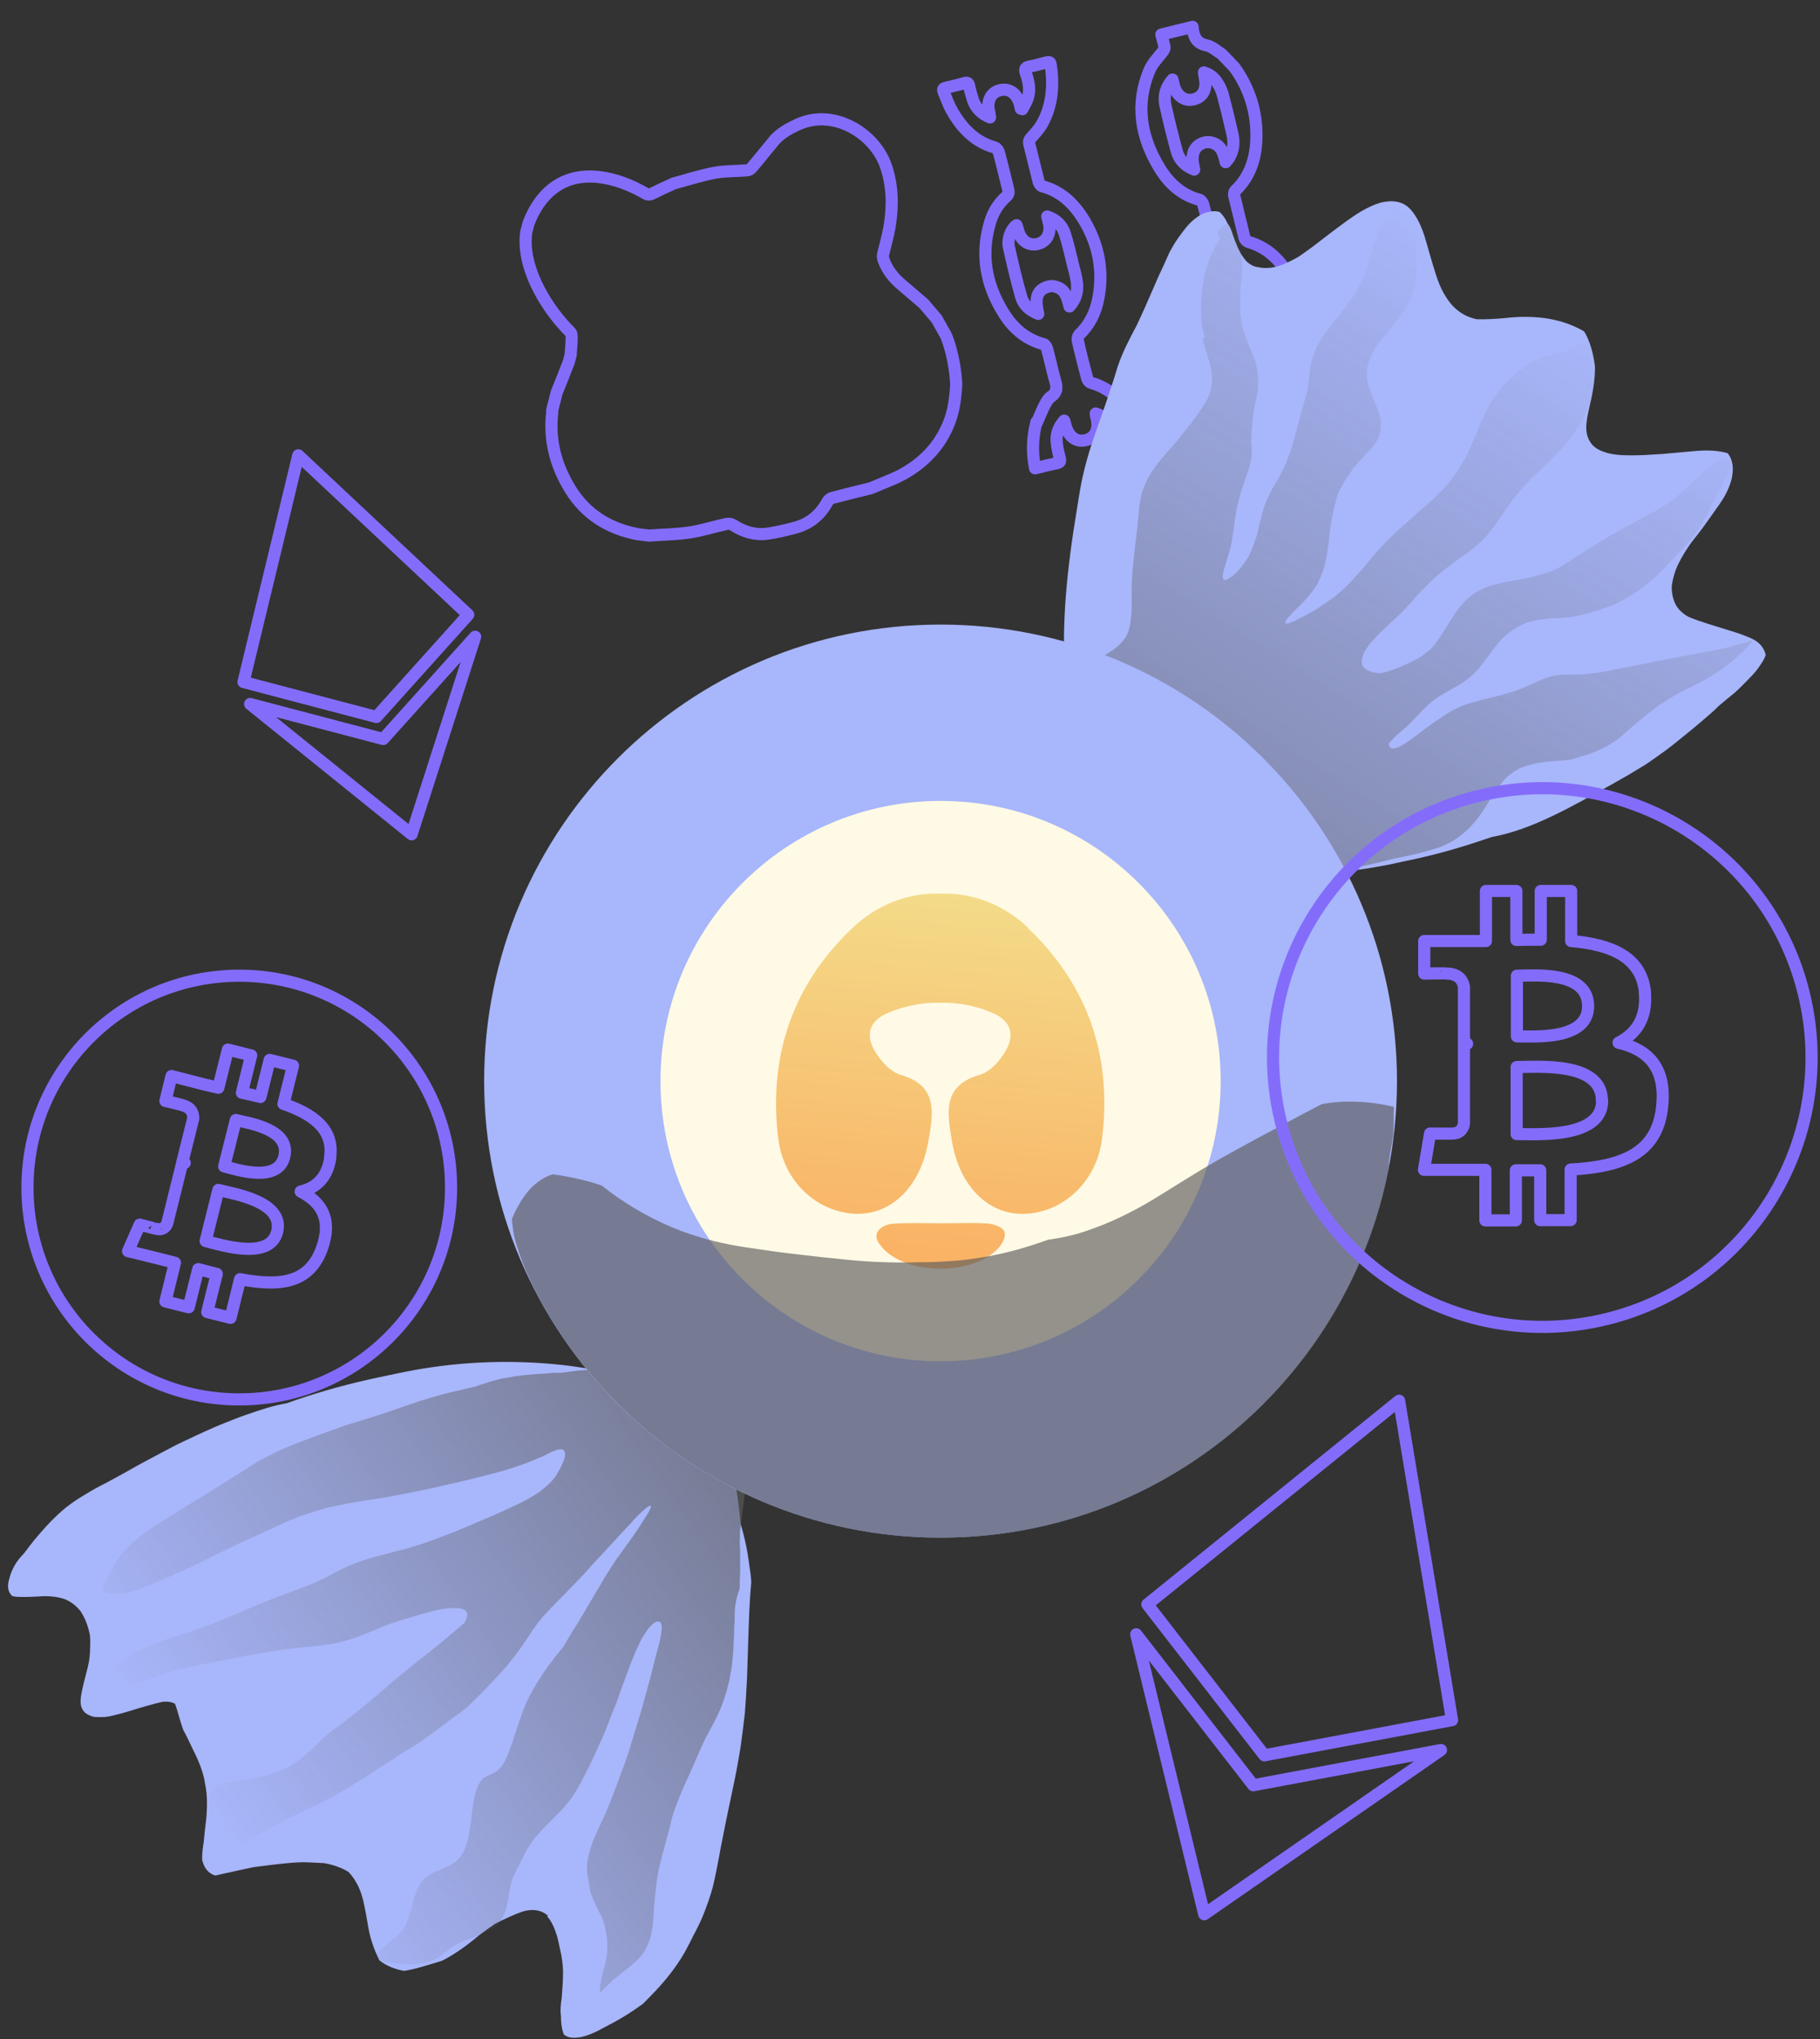
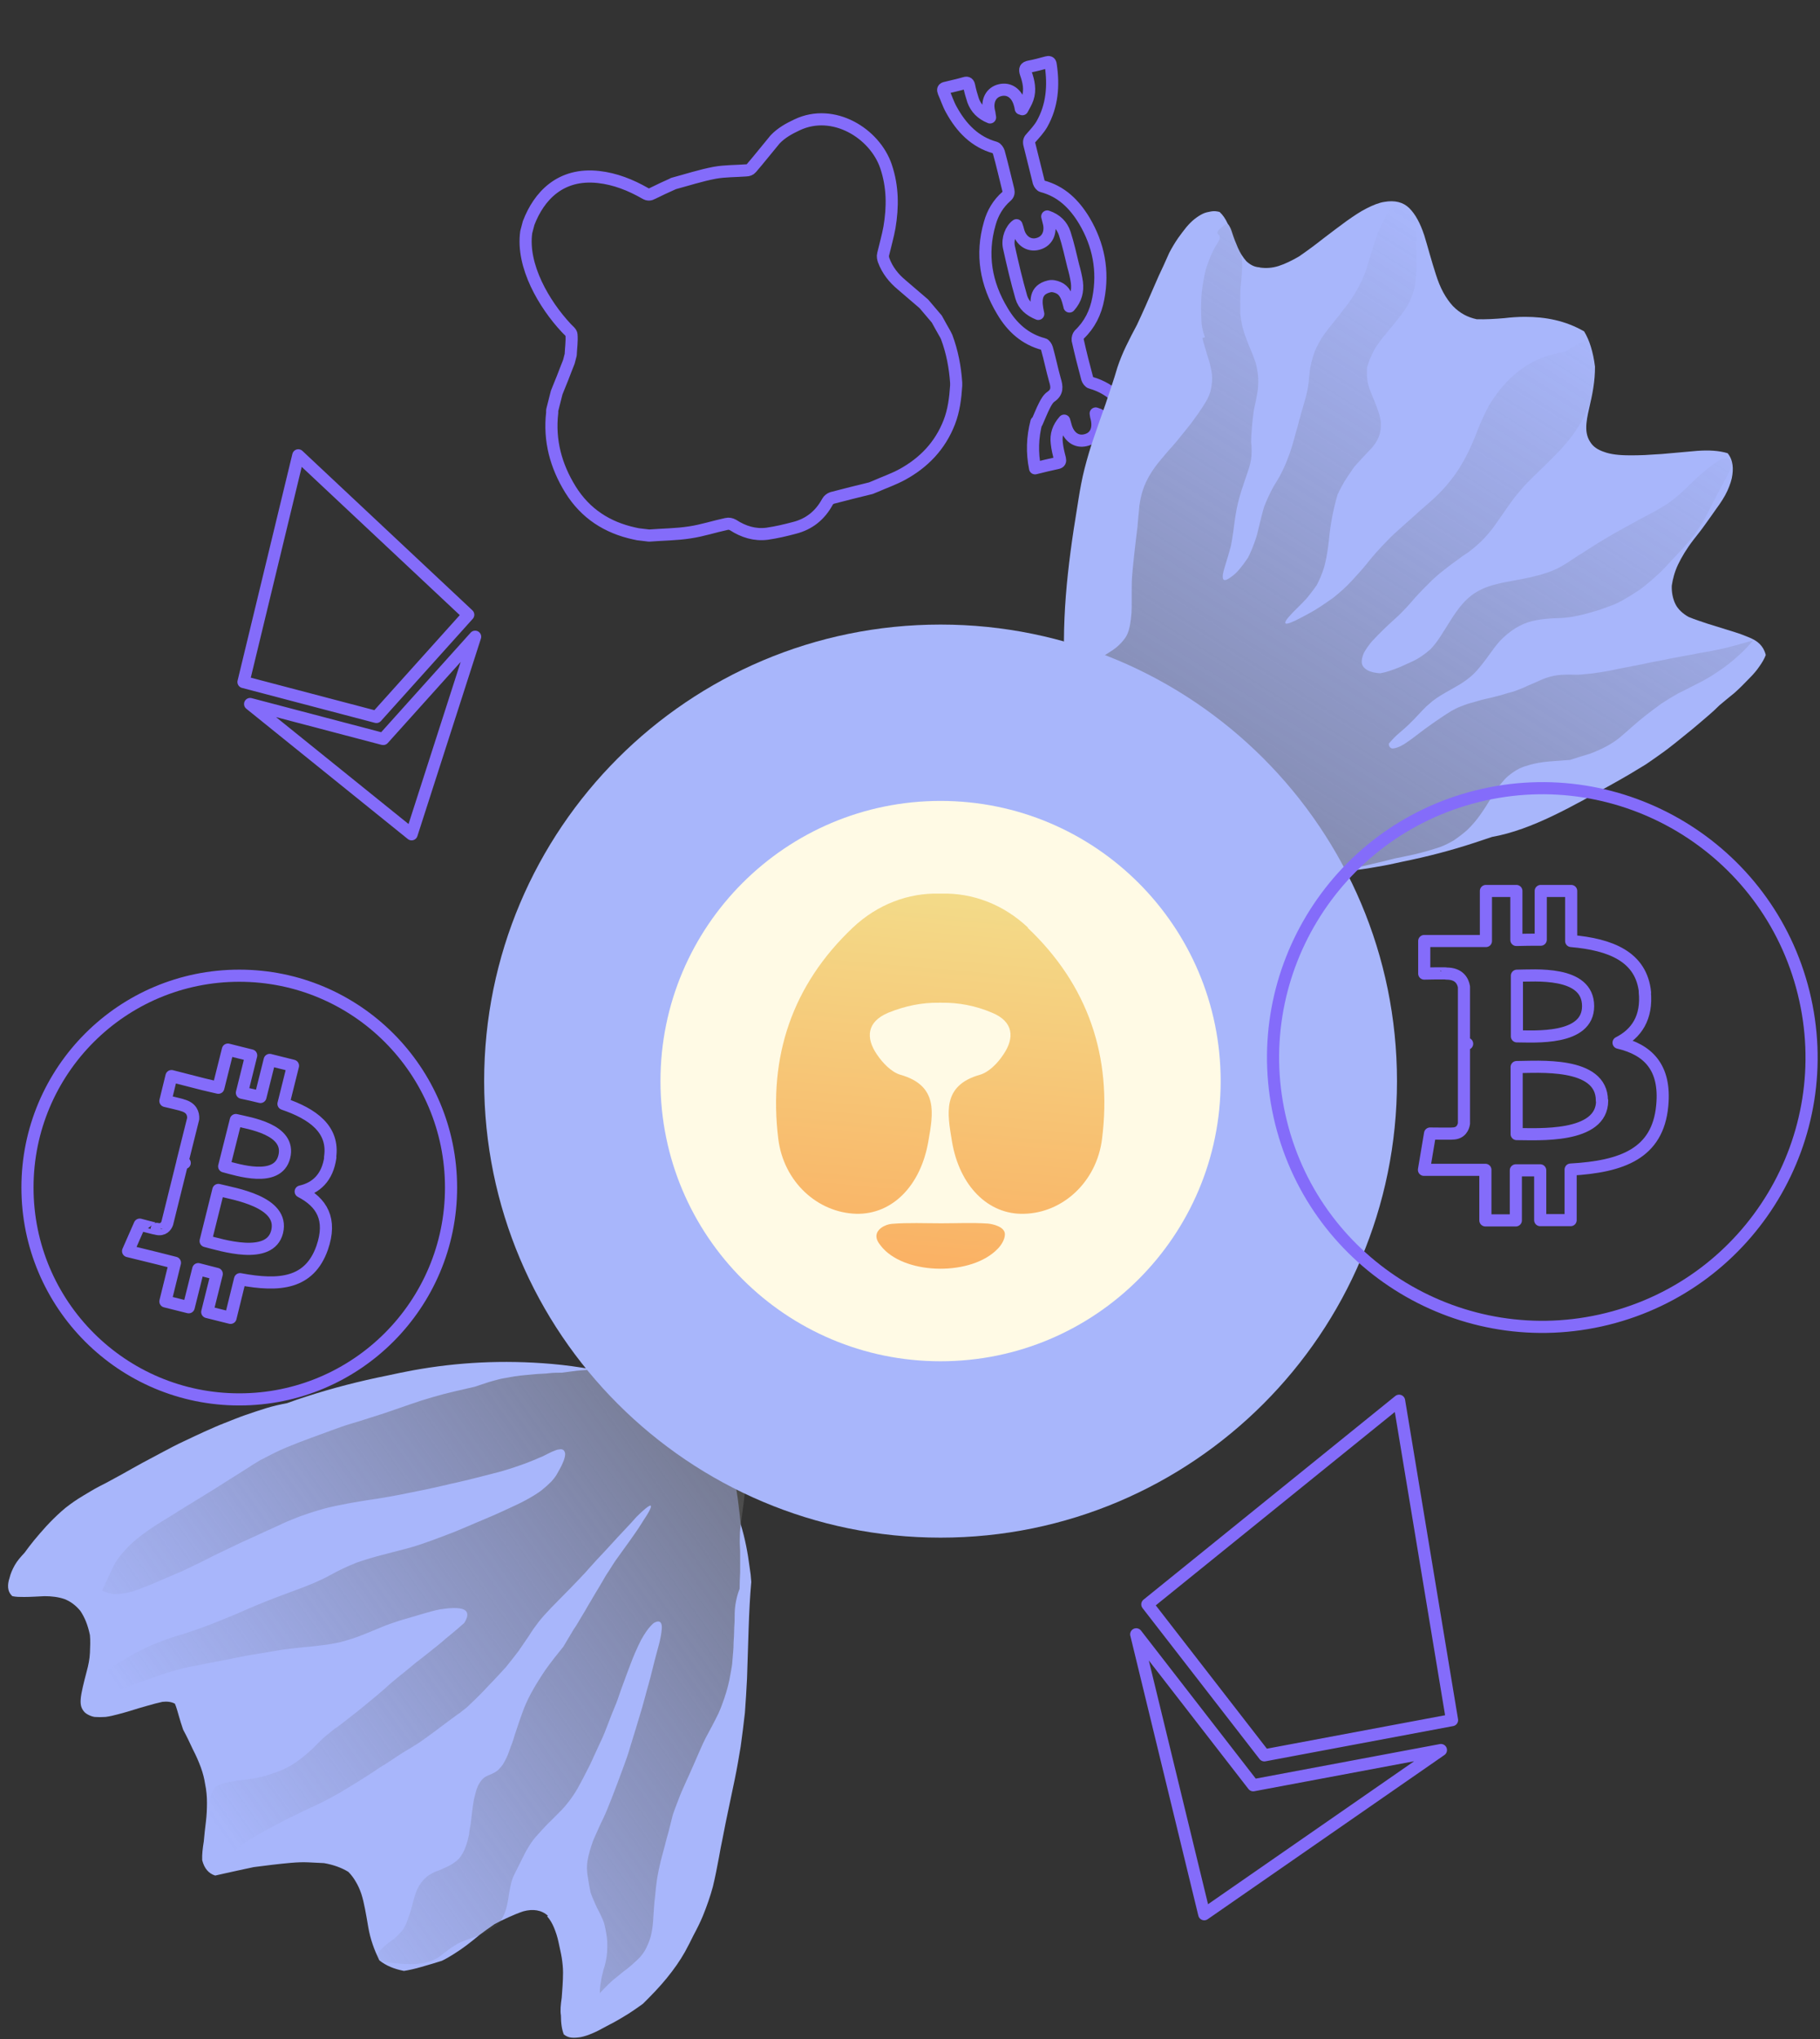
<svg xmlns="http://www.w3.org/2000/svg" width="75" height="84" viewBox="0 0 75 84" fill="none">
  <rect x="0" y="0" width="75" height="84" fill="#333333" stroke="none" />
  <path d="M27.74 7.565C28.308 7.412 28.875 7.227 29.453 7.118C29.879 7.041 30.326 7.052 30.751 7.019C30.828 7.019 30.915 6.987 30.959 6.932C31.297 6.539 31.613 6.136 31.941 5.743C32.202 5.47 32.519 5.296 32.846 5.143C34.341 4.434 36.053 5.492 36.512 6.856C36.795 7.696 36.795 8.525 36.654 9.365C36.588 9.736 36.479 10.107 36.392 10.478C36.37 10.554 36.392 10.652 36.414 10.718C36.566 11.132 36.828 11.46 37.155 11.732C37.461 11.994 37.766 12.256 38.072 12.518C38.236 12.714 38.399 12.9 38.563 13.096C38.563 13.107 38.585 13.118 38.596 13.129C38.715 13.347 38.836 13.565 38.956 13.773C38.977 13.805 38.988 13.849 39.01 13.882C39.239 14.493 39.359 15.125 39.403 15.769C39.403 15.813 39.403 15.845 39.403 15.889C39.37 16.402 39.305 16.915 39.119 17.395C38.737 18.376 38.061 19.064 37.188 19.544C36.828 19.74 36.446 19.871 36.075 20.035C36.01 20.056 35.955 20.089 35.89 20.111C35.355 20.242 34.821 20.373 34.286 20.515C34.221 20.537 34.133 20.602 34.101 20.667C33.795 21.235 33.337 21.595 32.737 21.747C32.366 21.846 31.995 21.933 31.613 21.988C31.111 22.053 30.642 21.911 30.206 21.628C30.13 21.584 30.02 21.562 29.944 21.584C29.431 21.693 28.94 21.857 28.428 21.933C27.871 22.02 27.304 22.02 26.748 22.064C26.595 22.042 26.442 22.031 26.289 22.009C26.235 21.998 26.191 21.988 26.137 21.977C25.035 21.737 24.129 21.169 23.507 20.166C22.907 19.195 22.624 18.147 22.755 17.002C22.755 16.969 22.755 16.936 22.755 16.904C22.82 16.664 22.875 16.413 22.94 16.173C23.027 15.965 23.104 15.758 23.191 15.551C23.278 15.333 23.355 15.114 23.442 14.907C23.464 14.809 23.497 14.711 23.518 14.613C23.529 14.34 23.573 14.067 23.551 13.794C23.551 13.696 23.409 13.598 23.333 13.511C22.427 12.54 21.489 10.958 21.686 9.561C21.718 9.441 21.751 9.31 21.784 9.19C22.209 8.078 23.093 7.118 24.664 7.292C25.351 7.369 25.984 7.619 26.595 7.969C26.704 8.034 26.791 8.023 26.889 7.969C27.173 7.827 27.457 7.696 27.751 7.565H27.74Z" stroke="#846CFA" stroke-width="0.5" stroke-linejoin="round" />
  <path d="M42.73 17.405C42.839 17.165 42.927 16.925 43.047 16.696C43.112 16.565 43.2 16.413 43.319 16.336C43.581 16.151 43.559 15.933 43.472 15.649C43.352 15.223 43.265 14.787 43.145 14.362C43.123 14.285 43.058 14.187 43.003 14.176C42.25 13.98 41.705 13.489 41.312 12.823C40.625 11.689 40.417 10.478 40.788 9.201C40.908 8.765 41.138 8.383 41.476 8.089C41.563 8.012 41.574 7.936 41.552 7.827C41.421 7.303 41.301 6.779 41.159 6.267C41.138 6.201 41.072 6.103 41.007 6.081C40.178 5.852 39.621 5.274 39.206 4.521C39.076 4.292 38.999 4.041 38.89 3.801C38.846 3.692 38.857 3.637 38.977 3.616C39.239 3.55 39.501 3.496 39.763 3.419C39.872 3.386 39.916 3.43 39.938 3.539C39.981 3.746 40.036 3.943 40.101 4.139C40.221 4.467 40.45 4.696 40.799 4.837C40.778 4.728 40.778 4.652 40.756 4.587C40.657 4.15 40.843 3.801 41.214 3.714C41.585 3.626 41.901 3.845 42.021 4.281C42.043 4.346 42.054 4.412 42.065 4.477C42.087 4.477 42.108 4.488 42.13 4.499C42.207 4.346 42.294 4.216 42.349 4.052C42.468 3.703 42.392 3.354 42.272 3.016C42.218 2.841 42.25 2.776 42.414 2.743C42.654 2.699 42.894 2.634 43.134 2.568C43.221 2.546 43.287 2.546 43.298 2.666C43.429 3.528 43.363 4.357 42.938 5.11C42.818 5.317 42.654 5.492 42.501 5.667C42.425 5.743 42.392 5.808 42.414 5.928C42.545 6.452 42.676 6.987 42.807 7.51C42.828 7.576 42.894 7.663 42.949 7.674C43.734 7.881 44.269 8.405 44.683 9.092C45.272 10.085 45.48 11.154 45.261 12.289C45.152 12.878 44.901 13.38 44.476 13.783C44.432 13.827 44.4 13.936 44.41 14.012C44.53 14.547 44.661 15.071 44.803 15.594C44.825 15.66 44.891 15.758 44.956 15.769C45.85 16.02 46.418 16.674 46.843 17.504C46.931 17.678 46.996 17.875 47.072 18.06C47.116 18.169 47.094 18.224 46.985 18.245C46.734 18.3 46.483 18.365 46.232 18.431C46.112 18.464 46.058 18.409 46.025 18.289C45.971 18.093 45.927 17.896 45.85 17.711C45.741 17.384 45.469 17.122 45.152 17.034C45.163 17.122 45.174 17.187 45.196 17.253C45.294 17.711 45.12 18.049 44.727 18.136C44.356 18.224 44.039 17.994 43.919 17.558C43.898 17.493 43.887 17.427 43.854 17.329C43.603 17.613 43.505 17.918 43.549 18.256C43.57 18.474 43.625 18.693 43.679 18.9C43.701 18.998 43.679 19.053 43.581 19.075C43.276 19.14 42.959 19.216 42.654 19.293C42.523 18.649 42.545 18.016 42.709 17.384L42.73 17.405ZM44.072 12.627C44.345 12.322 44.421 11.994 44.378 11.634C44.345 11.405 44.29 11.176 44.225 10.947C44.116 10.5 44.018 10.052 43.876 9.616C43.767 9.289 43.538 9.049 43.156 8.918C43.189 9.049 43.21 9.136 43.232 9.223C43.309 9.638 43.123 9.965 42.752 10.052C42.403 10.139 42.076 9.921 41.967 9.529C41.945 9.441 41.923 9.365 41.89 9.278C41.661 9.441 41.508 9.834 41.574 10.172C41.727 10.87 41.89 11.558 42.087 12.245C42.185 12.572 42.436 12.791 42.785 12.932C42.665 12.398 42.643 11.94 43.232 11.798C43.352 11.765 43.494 11.798 43.614 11.852C43.909 11.983 43.985 12.278 44.072 12.616V12.627Z" stroke="#846CFA" stroke-width="0.5" stroke-linejoin="round" />
-   <path d="M50.847 2.743C51.436 3.55 51.753 4.456 51.775 5.448C51.796 6.376 51.578 7.216 50.902 7.86C50.858 7.903 50.847 8.001 50.858 8.056C51 8.645 51.142 9.223 51.284 9.801C51.306 9.867 51.371 9.943 51.436 9.965C52.255 10.194 52.811 10.761 53.204 11.514C53.422 11.918 53.531 12.376 53.695 12.812C53.858 13.62 53.837 14.416 53.542 15.18C53.411 15.496 53.269 15.813 52.986 16.02C52.877 16.107 52.844 16.205 52.887 16.347C52.931 16.489 52.964 16.631 52.996 16.773C52.571 16.882 52.135 16.991 51.709 17.1C51.709 17.1 51.709 17.089 51.709 17.078C51.666 16.696 51.524 16.456 51.109 16.314C50.389 16.064 49.92 15.453 49.582 14.754C49.036 13.642 48.894 12.485 49.309 11.307C49.44 10.936 49.647 10.62 49.931 10.369C50.018 10.292 50.04 10.216 50.007 10.107C49.865 9.54 49.734 8.983 49.582 8.416C49.56 8.35 49.495 8.252 49.429 8.23C48.72 8.045 48.196 7.587 47.803 6.954C47.007 5.667 46.778 4.303 47.367 2.896C47.487 2.612 47.716 2.383 47.902 2.143C47.967 2.056 48.011 1.99 47.978 1.881C47.934 1.728 47.902 1.576 47.858 1.423C48.283 1.314 48.72 1.216 49.145 1.106C49.145 1.117 49.145 1.128 49.145 1.139C49.189 1.51 49.298 1.783 49.724 1.87C49.942 1.914 50.138 2.099 50.334 2.219C50.356 2.241 50.367 2.252 50.389 2.274C50.542 2.427 50.694 2.59 50.836 2.743H50.847ZM49.614 2.983C49.636 3.114 49.647 3.223 49.669 3.332C49.713 3.757 49.516 4.041 49.123 4.107C48.796 4.161 48.491 3.932 48.382 3.55C48.36 3.474 48.349 3.397 48.316 3.277C48.033 3.605 47.945 3.943 48.022 4.325C48.163 4.958 48.316 5.59 48.491 6.223C48.589 6.594 48.851 6.845 49.211 6.987C49.178 6.812 49.135 6.659 49.145 6.518C49.145 6.376 49.189 6.212 49.276 6.103C49.353 5.994 49.495 5.907 49.625 5.874C49.745 5.841 49.909 5.852 50.029 5.907C50.334 6.027 50.433 6.332 50.509 6.681C50.575 6.594 50.629 6.55 50.662 6.485C50.836 6.179 50.869 5.852 50.782 5.503C50.662 4.968 50.531 4.434 50.389 3.899C50.345 3.747 50.28 3.583 50.193 3.452C50.062 3.234 49.887 3.07 49.614 2.983ZM51.262 15.224C51.218 15.038 51.175 14.907 51.153 14.765C51.098 14.471 51.229 14.165 51.447 14.034C51.687 13.882 51.982 13.893 52.178 14.111C52.309 14.253 52.386 14.46 52.473 14.645C52.505 14.711 52.516 14.787 52.549 14.896C52.844 14.547 52.898 14.176 52.811 13.773C52.68 13.194 52.549 12.627 52.386 12.06C52.331 11.874 52.222 11.689 52.102 11.536C51.993 11.383 51.84 11.274 51.655 11.231C51.655 11.874 51.556 12.136 51.207 12.213C50.716 12.322 50.465 12.005 50.324 11.536C50.073 11.842 49.964 12.18 50.04 12.54C50.182 13.183 50.334 13.816 50.509 14.449C50.607 14.809 50.847 15.071 51.251 15.224H51.262Z" stroke="#846CFA" stroke-width="0.5" stroke-linejoin="round" />
  <path d="M51.894 11.012C51.687 11.002 51.513 10.903 51.36 10.761C51.218 10.598 51.098 10.412 51.011 10.205C50.923 9.998 50.847 9.812 50.792 9.638C50.738 9.463 50.684 9.321 50.596 9.223C50.498 9.005 50.389 8.852 50.258 8.732C50.138 8.7 50.029 8.689 49.909 8.71C49.789 8.732 49.669 8.754 49.56 8.809C49.451 8.863 49.331 8.94 49.222 9.027C49.112 9.114 48.992 9.234 48.883 9.365C48.774 9.496 48.665 9.649 48.545 9.812C48.425 9.987 48.305 10.183 48.185 10.412C48.109 10.587 48.022 10.772 47.945 10.947C47.869 11.121 47.771 11.307 47.694 11.492C47.531 11.863 47.367 12.234 47.203 12.616C47.094 12.867 46.974 13.118 46.854 13.38C46.701 13.664 46.549 13.958 46.407 14.253C46.265 14.547 46.145 14.842 46.047 15.136C45.971 15.387 45.894 15.649 45.807 15.9C45.72 16.151 45.643 16.402 45.556 16.653C45.392 17.1 45.239 17.558 45.087 17.995C44.934 18.431 44.803 18.878 44.694 19.304C44.585 19.729 44.509 20.155 44.443 20.569C44.378 20.984 44.312 21.387 44.247 21.802C43.876 24.257 43.679 26.657 44.018 29.166C44.072 29.635 44.149 30.093 44.258 30.541C44.585 31.883 45.196 33.126 46.232 34.185C46.538 34.457 46.887 34.708 47.291 34.905C47.694 35.101 48.152 35.276 48.665 35.385C49.647 35.668 50.64 35.843 51.633 35.93C53.465 36.094 55.167 35.996 56.793 35.701C57.12 35.647 57.437 35.581 57.764 35.505C58.8 35.297 59.804 35.035 60.764 34.719C61.004 34.643 61.244 34.556 61.484 34.479C63.142 34.185 64.833 33.192 66.47 32.286C66.699 32.155 66.939 32.024 67.157 31.893C67.375 31.763 67.604 31.621 67.823 31.49C68.03 31.348 68.237 31.206 68.433 31.064C68.652 30.912 68.859 30.748 69.066 30.584C69.219 30.464 69.372 30.333 69.524 30.213C69.677 30.093 69.83 29.962 69.972 29.843C70.114 29.723 70.266 29.592 70.419 29.461C70.572 29.33 70.714 29.199 70.855 29.057C71.052 28.893 71.259 28.719 71.477 28.544C71.685 28.359 71.892 28.151 72.099 27.933C72.252 27.781 72.394 27.617 72.503 27.453C72.612 27.301 72.71 27.137 72.765 26.984C72.743 26.886 72.699 26.788 72.656 26.711C72.579 26.581 72.47 26.471 72.328 26.384C72.186 26.297 72.012 26.231 71.816 26.155C71.619 26.079 71.39 26.013 71.15 25.937C70.91 25.86 70.648 25.784 70.375 25.697C70.114 25.61 69.841 25.522 69.579 25.413C69.35 25.282 69.153 25.108 69.044 24.89C68.935 24.671 68.881 24.399 68.892 24.126C68.935 23.842 69.012 23.548 69.153 23.253C69.295 22.959 69.492 22.62 69.786 22.238C69.928 22.053 70.092 21.857 70.245 21.638C70.397 21.42 70.561 21.202 70.725 20.962C70.91 20.711 71.074 20.46 71.183 20.22C71.292 19.98 71.368 19.751 71.39 19.555C71.445 19.151 71.357 18.867 71.194 18.671C70.834 18.562 70.419 18.54 69.95 18.573C69.71 18.595 69.459 18.616 69.219 18.638C68.979 18.66 68.717 18.682 68.477 18.704C68.237 18.715 67.997 18.736 67.779 18.747C67.561 18.758 67.353 18.758 67.157 18.758C66.71 18.758 66.361 18.715 66.099 18.616C65.837 18.529 65.651 18.398 65.542 18.224C65.422 18.049 65.368 17.853 65.368 17.613C65.368 17.373 65.422 17.1 65.488 16.816C65.553 16.533 65.619 16.249 65.662 15.954C65.706 15.671 65.728 15.387 65.728 15.104C65.651 14.493 65.499 14.013 65.281 13.653C64.506 13.205 63.688 13.053 62.837 13.053C62.553 13.053 62.27 13.074 61.986 13.107C61.604 13.14 61.222 13.162 60.851 13.151C60.491 13.074 60.164 12.911 59.869 12.605C59.728 12.453 59.597 12.267 59.477 12.049C59.357 11.831 59.258 11.58 59.171 11.307C59.084 11.034 58.997 10.751 58.92 10.478C58.844 10.205 58.767 9.943 58.691 9.692C58.528 9.201 58.331 8.831 58.08 8.58C57.829 8.329 57.48 8.241 57.044 8.318C56.826 8.35 56.586 8.449 56.324 8.58C56.062 8.71 55.789 8.896 55.495 9.103C55.178 9.332 54.851 9.583 54.535 9.823C54.218 10.074 53.88 10.325 53.531 10.565C53.247 10.729 52.964 10.871 52.691 10.958C52.418 11.045 52.167 11.056 51.927 11.023L51.894 11.012Z" fill="#A8B6FB" />
  <path style="mix-blend-mode:overlay" opacity="0.5" d="M49.549 13.925C49.593 14.1 49.636 14.253 49.68 14.395C49.724 14.536 49.756 14.667 49.8 14.787C49.844 14.907 49.865 15.016 49.887 15.115C49.909 15.213 49.931 15.322 49.942 15.42C49.964 15.617 49.942 15.813 49.909 15.998C49.876 16.184 49.8 16.369 49.702 16.533C49.604 16.697 49.495 16.871 49.385 17.024C49.276 17.177 49.167 17.329 49.069 17.46C48.862 17.722 48.665 17.962 48.48 18.191C48.371 18.322 48.262 18.442 48.153 18.562C48.054 18.682 47.956 18.791 47.858 18.911C47.673 19.129 47.509 19.348 47.389 19.555C47.269 19.762 47.16 19.98 47.094 20.198C47.018 20.417 46.985 20.635 46.953 20.831C46.931 21.039 46.92 21.235 46.898 21.42C46.887 21.606 46.865 21.791 46.843 21.955C46.8 22.293 46.767 22.61 46.734 22.893C46.702 23.166 46.68 23.428 46.658 23.668C46.636 23.908 46.636 24.148 46.636 24.377C46.636 24.595 46.636 24.791 46.636 24.988C46.636 25.173 46.625 25.337 46.603 25.501C46.582 25.664 46.56 25.806 46.516 25.959C46.472 26.112 46.407 26.242 46.298 26.373C46.189 26.504 46.058 26.646 45.862 26.777C45.665 26.908 45.425 27.061 45.142 27.224C44.858 27.388 44.585 27.617 44.367 27.901C44.258 28.043 44.181 28.228 44.138 28.435C44.094 28.643 44.105 28.893 44.171 29.177C44.236 29.461 44.378 29.81 44.596 30.214C44.705 30.41 44.825 30.628 44.967 30.846C45.109 31.064 45.261 31.294 45.414 31.523C45.687 31.861 45.96 32.199 46.211 32.505C46.462 32.81 46.691 33.094 46.898 33.345C47.16 33.661 47.4 33.934 47.618 34.152C47.836 34.37 48.044 34.545 48.251 34.697C48.644 34.905 49.025 35.079 49.396 35.21C49.756 35.341 50.105 35.439 50.444 35.527C50.607 35.57 50.782 35.603 50.946 35.636C51.109 35.668 51.273 35.69 51.436 35.712C51.6 35.734 51.764 35.756 51.916 35.767C52.069 35.778 52.233 35.799 52.386 35.821C52.538 35.843 52.691 35.854 52.833 35.876C52.975 35.887 53.117 35.898 53.258 35.908C53.531 35.919 53.793 35.93 54.044 35.93C54.295 35.93 54.535 35.93 54.786 35.919C55.037 35.898 55.298 35.865 55.56 35.81C55.691 35.788 55.833 35.756 55.975 35.723C56.117 35.69 56.258 35.657 56.411 35.625C56.542 35.592 56.684 35.559 56.826 35.527C56.968 35.494 57.12 35.461 57.273 35.417C57.426 35.374 57.589 35.341 57.764 35.308C57.939 35.276 58.102 35.232 58.277 35.199C58.451 35.156 58.637 35.112 58.822 35.057C59.008 35.003 59.193 34.948 59.379 34.883C59.564 34.807 59.75 34.719 59.924 34.61C60.099 34.49 60.273 34.359 60.448 34.206C60.622 34.043 60.797 33.846 60.971 33.606C61.059 33.486 61.146 33.356 61.244 33.203C61.342 33.05 61.43 32.897 61.528 32.745C61.626 32.592 61.724 32.439 61.833 32.308C61.942 32.177 62.041 32.057 62.15 31.97C62.368 31.785 62.575 31.665 62.782 31.588C62.979 31.523 63.175 31.468 63.35 31.436C63.524 31.403 63.688 31.381 63.841 31.37C63.993 31.359 64.135 31.348 64.277 31.337C64.419 31.326 64.561 31.316 64.703 31.305C64.975 31.217 65.248 31.13 65.51 31.054C65.75 30.966 65.968 30.868 66.175 30.759C66.383 30.65 66.568 30.53 66.743 30.388C66.917 30.246 67.07 30.105 67.245 29.952C67.419 29.799 67.594 29.646 67.79 29.494C67.986 29.341 68.216 29.166 68.456 28.992C68.674 28.85 68.903 28.708 69.154 28.566C69.317 28.49 69.481 28.403 69.656 28.315C69.83 28.228 69.994 28.141 70.168 28.053C70.343 27.955 70.517 27.857 70.692 27.737C70.867 27.617 71.041 27.508 71.216 27.366C71.39 27.235 71.565 27.082 71.739 26.919C71.914 26.755 72.078 26.581 72.241 26.384C72.023 26.439 71.794 26.515 71.543 26.581C71.292 26.646 71.019 26.723 70.725 26.777C70.572 26.81 70.419 26.843 70.266 26.864C70.114 26.886 69.95 26.919 69.797 26.952C69.645 26.984 69.481 27.006 69.317 27.039C69.154 27.072 69.001 27.104 68.848 27.126C68.641 27.17 68.445 27.213 68.248 27.246C68.052 27.279 67.855 27.323 67.67 27.366C67.441 27.41 67.234 27.453 67.048 27.486C66.863 27.519 66.699 27.552 66.557 27.584C66.415 27.617 66.273 27.639 66.153 27.661C66.034 27.683 65.913 27.704 65.804 27.715C65.695 27.737 65.586 27.748 65.466 27.759C65.346 27.77 65.237 27.781 65.117 27.792C64.997 27.803 64.855 27.792 64.713 27.792C64.561 27.792 64.397 27.792 64.201 27.814C64.103 27.824 63.993 27.846 63.873 27.879C63.753 27.912 63.623 27.955 63.481 28.021C63.339 28.086 63.164 28.163 62.957 28.25C62.859 28.294 62.75 28.348 62.63 28.392C62.51 28.435 62.39 28.49 62.248 28.523C62.106 28.555 61.964 28.61 61.79 28.654C61.615 28.697 61.43 28.752 61.212 28.795C61.102 28.817 60.993 28.85 60.884 28.883C60.775 28.915 60.655 28.948 60.535 28.981C60.415 29.014 60.295 29.068 60.175 29.112C60.055 29.155 59.935 29.221 59.815 29.286C59.695 29.363 59.586 29.428 59.488 29.494C59.389 29.559 59.28 29.635 59.182 29.701C59.084 29.766 58.997 29.832 58.92 29.886C58.844 29.941 58.768 29.995 58.691 30.05C58.55 30.159 58.429 30.246 58.331 30.323C58.233 30.399 58.135 30.475 58.048 30.53C57.884 30.65 57.753 30.726 57.644 30.77C57.535 30.814 57.448 30.835 57.371 30.835C57.317 30.825 57.284 30.792 57.262 30.759C57.24 30.726 57.229 30.683 57.229 30.639C57.273 30.584 57.328 30.53 57.382 30.465C57.437 30.41 57.491 30.345 57.568 30.279C57.644 30.214 57.742 30.126 57.895 29.995C57.939 29.952 57.993 29.908 58.059 29.843C58.124 29.777 58.2 29.701 58.299 29.603C58.353 29.548 58.408 29.483 58.484 29.406C58.56 29.319 58.659 29.221 58.779 29.101C58.855 29.035 58.931 28.97 59.019 28.893C59.117 28.817 59.226 28.741 59.346 28.664C59.477 28.588 59.597 28.512 59.739 28.435C59.88 28.359 60.022 28.272 60.175 28.184C60.371 28.064 60.557 27.923 60.721 27.77C60.884 27.606 61.026 27.432 61.168 27.246C61.31 27.061 61.43 26.886 61.561 26.712C61.691 26.537 61.812 26.395 61.942 26.275C62.172 26.057 62.39 25.904 62.619 25.784C62.848 25.664 63.088 25.588 63.339 25.544C63.59 25.501 63.841 25.479 64.081 25.468C64.321 25.468 64.55 25.446 64.779 25.413C65.008 25.37 65.215 25.326 65.412 25.271C65.608 25.217 65.793 25.162 65.957 25.108C66.121 25.053 66.284 24.988 66.437 24.933C66.59 24.879 66.732 24.802 66.874 24.726C67.124 24.584 67.354 24.442 67.561 24.301C67.757 24.159 67.943 24.006 68.128 23.842C68.314 23.679 68.477 23.526 68.63 23.362C68.772 23.21 68.914 23.057 69.045 22.915C69.175 22.773 69.317 22.631 69.437 22.489C69.568 22.348 69.699 22.195 69.819 22.031C69.939 21.868 70.048 21.704 70.147 21.54C70.245 21.377 70.343 21.202 70.419 21.039C70.496 20.875 70.583 20.722 70.648 20.591C70.79 20.319 70.91 20.1 71.008 19.915C71.194 19.577 71.303 19.348 71.347 19.217C71.39 19.086 71.39 18.998 71.347 18.955C71.27 18.867 71.106 18.867 70.91 18.933C70.746 19.02 70.572 19.14 70.386 19.293C70.288 19.369 70.19 19.457 70.07 19.555C69.961 19.653 69.841 19.762 69.721 19.882C69.579 20.024 69.437 20.166 69.274 20.308C69.11 20.449 68.946 20.591 68.761 20.722C68.576 20.842 68.379 20.962 68.183 21.071C67.975 21.18 67.768 21.29 67.561 21.399C67.441 21.464 67.31 21.54 67.168 21.617C67.026 21.693 66.885 21.77 66.732 21.857C66.557 21.955 66.361 22.064 66.164 22.184C65.957 22.304 65.728 22.446 65.477 22.61C65.346 22.697 65.204 22.784 65.063 22.871C64.921 22.959 64.768 23.068 64.615 23.166C64.463 23.264 64.288 23.373 64.092 23.46C63.895 23.548 63.677 23.624 63.437 23.69C63.197 23.755 62.957 23.81 62.728 23.853C62.499 23.897 62.259 23.941 62.03 23.984C61.801 24.028 61.582 24.082 61.375 24.148C61.168 24.213 60.971 24.311 60.775 24.431C60.579 24.562 60.393 24.726 60.23 24.922C60.066 25.119 59.913 25.337 59.771 25.566C59.63 25.795 59.488 26.013 59.357 26.221C59.226 26.428 59.084 26.602 58.953 26.744C58.68 26.984 58.44 27.137 58.233 27.235C58.026 27.333 57.862 27.399 57.731 27.464C57.546 27.541 57.393 27.595 57.262 27.639C57.131 27.683 57.011 27.715 56.88 27.737C56.662 27.726 56.477 27.683 56.346 27.606C56.215 27.53 56.128 27.432 56.117 27.301C56.106 27.181 56.139 27.05 56.204 26.897C56.28 26.755 56.389 26.602 56.52 26.439C56.673 26.275 56.837 26.101 57.033 25.915C57.218 25.73 57.437 25.544 57.655 25.337C57.764 25.228 57.873 25.119 57.982 24.999C58.091 24.879 58.2 24.759 58.309 24.628C58.419 24.508 58.539 24.377 58.659 24.257C58.779 24.137 58.899 24.017 59.019 23.897C59.15 23.777 59.28 23.657 59.422 23.548C59.564 23.439 59.684 23.34 59.815 23.242C59.935 23.155 60.066 23.068 60.175 22.98C60.284 22.893 60.415 22.817 60.524 22.741C60.721 22.588 60.917 22.424 61.081 22.26C61.244 22.097 61.386 21.922 61.517 21.759C61.637 21.595 61.746 21.431 61.855 21.279C61.964 21.126 62.073 20.962 62.182 20.809C62.291 20.657 62.401 20.504 62.521 20.362C62.641 20.22 62.761 20.068 62.892 19.937C63.023 19.806 63.153 19.664 63.284 19.544C63.415 19.424 63.535 19.293 63.666 19.173C63.917 18.933 64.135 18.704 64.343 18.486C64.539 18.267 64.692 18.082 64.823 17.907C64.943 17.733 65.063 17.547 65.172 17.362C65.281 17.177 65.368 16.98 65.444 16.784C65.521 16.587 65.575 16.391 65.63 16.195C65.717 15.802 65.761 15.42 65.75 15.038C65.739 14.656 65.684 14.275 65.586 13.882C65.401 13.969 65.215 14.067 65.03 14.176C64.844 14.286 64.659 14.384 64.484 14.493C64.19 14.536 63.917 14.613 63.655 14.7C63.393 14.787 63.164 14.907 62.946 15.038C62.728 15.169 62.532 15.322 62.335 15.496C62.139 15.671 61.975 15.857 61.801 16.064C61.691 16.206 61.593 16.347 61.495 16.489C61.397 16.631 61.31 16.795 61.233 16.947C61.146 17.122 61.07 17.297 60.993 17.471C60.917 17.646 60.851 17.831 60.775 18.017C60.699 18.202 60.611 18.398 60.524 18.584C60.437 18.769 60.328 18.966 60.219 19.151C60.11 19.337 59.979 19.533 59.826 19.729C59.673 19.926 59.499 20.133 59.291 20.34C59.084 20.548 58.822 20.777 58.539 21.017C58.408 21.137 58.266 21.268 58.102 21.41C57.939 21.551 57.775 21.704 57.59 21.868C57.404 22.031 57.218 22.217 57.011 22.435C56.804 22.653 56.597 22.882 56.389 23.144C56.182 23.406 55.953 23.657 55.713 23.919C55.473 24.18 55.2 24.421 54.938 24.628C54.6 24.868 54.295 25.075 54.022 25.228C53.749 25.381 53.531 25.49 53.378 25.566C53.073 25.708 52.953 25.73 52.964 25.642C52.975 25.555 53.138 25.359 53.509 24.999C53.607 24.901 53.727 24.781 53.858 24.639C53.978 24.486 54.12 24.311 54.262 24.104C54.371 23.897 54.48 23.646 54.568 23.362C54.644 23.079 54.698 22.773 54.742 22.435C54.775 22.13 54.807 21.78 54.873 21.431C54.906 21.257 54.938 21.082 54.982 20.897C55.026 20.722 55.069 20.537 55.124 20.362C55.211 20.188 55.298 20.013 55.407 19.828C55.462 19.74 55.528 19.642 55.593 19.544C55.658 19.446 55.735 19.337 55.811 19.228C55.909 19.119 56.019 18.998 56.128 18.878C56.237 18.758 56.368 18.628 56.498 18.486C56.629 18.344 56.728 18.202 56.804 18.027C56.88 17.853 56.913 17.668 56.902 17.449C56.902 17.34 56.88 17.231 56.848 17.111C56.815 16.991 56.771 16.871 56.728 16.751C56.684 16.631 56.629 16.5 56.575 16.369C56.52 16.238 56.466 16.107 56.422 15.976C56.379 15.846 56.346 15.704 56.335 15.562C56.324 15.42 56.324 15.278 56.335 15.136C56.379 14.995 56.422 14.853 56.488 14.711C56.553 14.569 56.618 14.427 56.706 14.286C56.804 14.144 56.913 13.991 57.033 13.849C57.153 13.707 57.262 13.565 57.382 13.424C57.502 13.282 57.611 13.14 57.72 12.998C57.83 12.856 57.928 12.714 58.015 12.573C58.157 12.289 58.266 12.016 58.309 11.765C58.353 11.514 58.364 11.264 58.364 11.045C58.364 10.838 58.364 10.642 58.364 10.478C58.364 10.314 58.364 10.172 58.364 10.042C58.364 9.791 58.364 9.605 58.353 9.453C58.342 9.158 58.32 8.94 58.288 8.798C58.255 8.656 58.211 8.536 58.157 8.46C58.102 8.383 58.037 8.34 57.96 8.307C57.808 8.285 57.633 8.329 57.437 8.492C57.339 8.569 57.24 8.7 57.131 8.874C57.022 9.049 56.913 9.289 56.782 9.594C56.717 9.78 56.64 9.987 56.564 10.238C56.488 10.489 56.4 10.773 56.302 11.1C56.248 11.253 56.182 11.416 56.106 11.591C56.019 11.754 55.931 11.929 55.833 12.093C55.724 12.267 55.615 12.431 55.495 12.584C55.375 12.736 55.255 12.9 55.135 13.053C55.015 13.205 54.884 13.358 54.775 13.5C54.666 13.642 54.557 13.784 54.469 13.915C54.393 14.046 54.316 14.187 54.251 14.318C54.186 14.449 54.142 14.591 54.098 14.722C54.055 14.864 54.022 15.016 53.989 15.169C53.967 15.333 53.956 15.496 53.935 15.66C53.935 15.747 53.913 15.835 53.902 15.933C53.891 16.031 53.869 16.118 53.847 16.206C53.826 16.304 53.804 16.402 53.771 16.5C53.738 16.598 53.717 16.697 53.684 16.806C53.651 16.915 53.618 17.013 53.596 17.111C53.575 17.209 53.531 17.318 53.509 17.427C53.487 17.537 53.455 17.635 53.422 17.744C53.389 17.853 53.367 17.951 53.335 18.06C53.28 18.267 53.226 18.453 53.16 18.638C53.095 18.824 53.029 18.998 52.953 19.173C52.877 19.337 52.8 19.5 52.724 19.642C52.636 19.784 52.549 19.926 52.473 20.057C52.331 20.319 52.211 20.58 52.102 20.853C52.026 21.093 51.971 21.333 51.916 21.551C51.862 21.77 51.818 21.977 51.764 22.151C51.644 22.511 51.524 22.795 51.425 22.98C51.175 23.351 50.978 23.581 50.836 23.69C50.553 23.919 50.433 23.941 50.4 23.842C50.367 23.744 50.4 23.581 50.476 23.34C50.542 23.111 50.64 22.817 50.727 22.479C50.793 22.14 50.836 21.802 50.88 21.464C50.902 21.29 50.935 21.115 50.967 20.94C51 20.766 51.044 20.602 51.087 20.449C51.175 20.133 51.284 19.849 51.36 19.609C51.404 19.479 51.447 19.358 51.48 19.249C51.513 19.14 51.535 19.031 51.556 18.922C51.567 18.813 51.578 18.704 51.578 18.595C51.578 18.486 51.578 18.355 51.556 18.235C51.556 18.06 51.567 17.875 51.589 17.646C51.589 17.537 51.611 17.417 51.622 17.286C51.633 17.155 51.655 17.013 51.676 16.86C51.698 16.751 51.731 16.631 51.753 16.511C51.775 16.391 51.796 16.271 51.818 16.151C51.84 16.031 51.851 15.9 51.851 15.769C51.851 15.638 51.851 15.507 51.829 15.366C51.807 15.224 51.785 15.082 51.742 14.94C51.687 14.787 51.633 14.624 51.556 14.449C51.48 14.275 51.393 14.056 51.306 13.816C51.262 13.685 51.218 13.544 51.185 13.402C51.153 13.249 51.131 13.085 51.109 12.911C51.109 12.66 51.109 12.409 51.109 12.18C51.109 11.951 51.131 11.743 51.153 11.558C51.164 11.373 51.175 11.209 51.185 11.067C51.196 10.925 51.185 10.805 51.175 10.696C51.153 10.489 51.131 10.325 51.098 10.183C51.076 10.053 51.055 9.933 51.022 9.845C51 9.758 50.956 9.671 50.924 9.616C50.891 9.551 50.847 9.496 50.804 9.453C50.76 9.409 50.716 9.365 50.673 9.322C50.651 9.3 50.629 9.278 50.607 9.267C50.585 9.256 50.553 9.234 50.531 9.223C50.444 9.278 50.367 9.343 50.291 9.409C50.215 9.474 50.182 9.518 50.171 9.562C50.149 9.638 50.236 9.66 50.258 9.725C50.269 9.758 50.269 9.802 50.247 9.867C50.225 9.933 50.171 10.02 50.094 10.14C50.051 10.205 50.007 10.303 49.942 10.434C49.876 10.565 49.811 10.751 49.724 10.991C49.68 11.122 49.647 11.274 49.614 11.449C49.582 11.623 49.549 11.809 49.527 12.016C49.505 12.224 49.495 12.442 49.495 12.671C49.495 12.889 49.505 13.107 49.516 13.325C49.538 13.544 49.593 13.729 49.658 13.893L49.549 13.925Z" fill="url(#paint0_linear_1366_4337)" />
  <path d="M22.547 78.947C22.657 79.067 22.755 79.231 22.831 79.416C22.907 79.602 22.973 79.798 23.017 80.016C23.06 80.234 23.115 80.442 23.148 80.649C23.18 80.856 23.202 81.064 23.202 81.26C23.202 81.642 23.169 81.991 23.148 82.296C23.104 82.591 23.082 82.842 23.115 83.027C23.115 83.365 23.158 83.627 23.235 83.813C23.333 83.889 23.431 83.933 23.551 83.944C23.671 83.955 23.791 83.944 23.933 83.922C24.217 83.867 24.566 83.715 24.969 83.486C25.188 83.376 25.428 83.246 25.679 83.093C25.94 82.94 26.213 82.754 26.497 82.547C26.671 82.373 26.846 82.198 27.009 82.024C27.173 81.849 27.337 81.664 27.479 81.489C27.773 81.129 28.024 80.769 28.221 80.42C28.351 80.18 28.471 79.951 28.581 79.722C28.722 79.46 28.853 79.198 28.962 78.936C29.126 78.532 29.268 78.129 29.377 77.725C29.475 77.322 29.552 76.918 29.628 76.514C29.672 76.252 29.726 75.98 29.781 75.718C29.857 75.325 29.933 74.932 30.021 74.529C30.108 74.125 30.195 73.71 30.282 73.285C30.37 72.859 30.446 72.412 30.522 71.954C30.588 71.496 30.642 71.027 30.697 70.558C30.73 70.088 30.762 69.619 30.784 69.15C30.806 68.452 30.828 67.765 30.85 67.099C30.872 66.434 30.904 65.79 30.959 65.168C30.948 64.972 30.926 64.775 30.893 64.579C30.817 63.99 30.708 63.39 30.522 62.79C30.501 62.528 30.468 62.266 30.435 62.004C30.348 61.241 30.195 60.521 29.922 59.866C29.65 59.212 29.257 58.622 28.722 58.131C28.384 57.826 28.002 57.553 27.555 57.335C27.108 57.117 26.606 56.931 26.028 56.8C24.937 56.484 23.846 56.288 22.744 56.19C20.715 56.015 18.827 56.124 17.027 56.451C16.667 56.517 16.307 56.593 15.958 56.669C14.812 56.899 13.711 57.182 12.631 57.531C12.358 57.619 12.096 57.706 11.834 57.804C11.55 57.859 11.256 57.924 10.972 58.011C10.689 58.099 10.394 58.197 10.111 58.295C9.827 58.393 9.543 58.513 9.26 58.622C8.976 58.731 8.692 58.862 8.419 58.982C8.147 59.102 7.863 59.244 7.579 59.375C7.296 59.506 7.023 59.648 6.739 59.801C6.456 59.953 6.183 60.095 5.899 60.248C5.616 60.401 5.332 60.564 5.059 60.717C4.896 60.804 4.743 60.892 4.579 60.979C4.416 61.066 4.263 61.153 4.099 61.23C3.957 61.306 3.816 61.383 3.674 61.47C3.532 61.557 3.379 61.644 3.226 61.742C3.106 61.819 2.997 61.895 2.877 61.983C2.757 62.07 2.648 62.157 2.539 62.255C2.43 62.353 2.321 62.452 2.212 62.561C2.103 62.67 2.005 62.768 1.906 62.877C1.721 63.084 1.546 63.281 1.405 63.455C1.252 63.641 1.132 63.804 1.012 63.968C0.848 64.143 0.706 64.306 0.608 64.481C0.51 64.655 0.434 64.83 0.39 65.015C0.346 65.146 0.324 65.277 0.335 65.408C0.346 65.539 0.401 65.659 0.51 65.757C0.663 65.79 0.826 65.79 1.001 65.79C1.274 65.79 1.557 65.768 1.841 65.757C2.125 65.757 2.408 65.79 2.659 65.877C2.91 65.975 3.128 66.139 3.314 66.368C3.401 66.499 3.477 66.641 3.543 66.805C3.608 66.968 3.663 67.154 3.706 67.361C3.728 67.59 3.717 67.841 3.706 68.092C3.696 68.343 3.641 68.605 3.576 68.845C3.51 69.085 3.456 69.314 3.412 69.499C3.368 69.685 3.336 69.859 3.325 70.001C3.314 70.143 3.325 70.263 3.368 70.361C3.412 70.459 3.477 70.547 3.565 70.601C3.652 70.656 3.761 70.71 3.892 70.732C4.034 70.743 4.187 70.743 4.35 70.732C4.525 70.71 4.699 70.667 4.863 70.623C5.027 70.579 5.19 70.536 5.332 70.492C5.616 70.405 5.856 70.328 6.063 70.274C6.281 70.208 6.499 70.154 6.696 70.11C6.892 70.088 7.067 70.11 7.208 70.187C7.274 70.339 7.318 70.514 7.372 70.699C7.427 70.885 7.481 71.07 7.547 71.256C7.699 71.539 7.83 71.812 7.95 72.074C8.081 72.325 8.19 72.576 8.278 72.816C8.365 73.056 8.419 73.274 8.452 73.492C8.507 73.754 8.529 74.016 8.529 74.267C8.529 74.518 8.518 74.78 8.485 75.052C8.452 75.325 8.419 75.598 8.398 75.86C8.354 76.132 8.321 76.394 8.332 76.634C8.419 76.972 8.594 77.18 8.867 77.267C9.129 77.212 9.38 77.147 9.652 77.092C9.914 77.038 10.187 76.972 10.46 76.918C10.972 76.852 11.485 76.787 11.987 76.743C12.238 76.722 12.478 76.711 12.696 76.722C12.914 76.732 13.132 76.743 13.351 76.754C13.732 76.82 14.071 76.94 14.354 77.114C14.474 77.234 14.572 77.365 14.66 77.518C14.747 77.66 14.823 77.823 14.889 78.02C14.954 78.216 14.998 78.423 15.042 78.642C15.085 78.86 15.129 79.111 15.172 79.373C15.216 79.634 15.282 79.885 15.358 80.103C15.434 80.333 15.533 80.551 15.631 80.758C15.914 80.987 16.253 81.118 16.645 81.195C16.863 81.162 17.104 81.107 17.365 81.031C17.627 80.954 17.9 80.878 18.205 80.78C18.369 80.704 18.533 80.605 18.707 80.496C18.882 80.387 19.056 80.267 19.231 80.136C19.405 80.005 19.591 79.853 19.776 79.7C19.962 79.558 20.169 79.416 20.387 79.263C20.573 79.165 20.769 79.067 20.966 78.98C21.162 78.892 21.369 78.805 21.566 78.74C21.969 78.631 22.318 78.685 22.58 78.925L22.547 78.947Z" fill="#A8B6FB" />
  <path style="mix-blend-mode:overlay" opacity="0.65" d="M15.762 80.802C15.903 80.834 16.067 80.856 16.285 80.878C16.394 80.889 16.525 80.911 16.667 80.911C16.809 80.911 16.962 80.922 17.125 80.911C17.289 80.9 17.453 80.878 17.616 80.834C17.78 80.791 17.944 80.714 18.085 80.627C18.227 80.518 18.358 80.409 18.478 80.322C18.598 80.234 18.718 80.158 18.827 80.093C18.936 80.027 19.056 79.983 19.165 79.94C19.274 79.896 19.373 79.863 19.471 79.831C19.569 79.798 19.667 79.765 19.755 79.722C19.842 79.678 19.94 79.645 20.038 79.591C20.136 79.536 20.235 79.482 20.344 79.416C20.442 79.34 20.54 79.252 20.627 79.143C20.704 79.023 20.769 78.892 20.824 78.74C20.878 78.587 20.911 78.412 20.944 78.238C20.965 78.063 20.998 77.889 21.031 77.725C21.064 77.561 21.107 77.409 21.173 77.267C21.238 77.125 21.315 76.994 21.38 76.852C21.446 76.71 21.522 76.58 21.587 76.438C21.653 76.296 21.74 76.154 21.827 76.012C21.915 75.871 22.024 75.729 22.155 75.587C22.286 75.445 22.427 75.281 22.591 75.118C22.755 74.954 22.94 74.779 23.137 74.572C23.235 74.474 23.344 74.343 23.453 74.201C23.562 74.059 23.682 73.885 23.802 73.678C23.867 73.558 23.944 73.416 24.02 73.274C24.097 73.132 24.173 72.969 24.26 72.805C24.348 72.641 24.424 72.456 24.511 72.27C24.598 72.085 24.686 71.888 24.784 71.681C24.882 71.474 24.969 71.245 25.057 71.016C25.144 70.787 25.231 70.558 25.329 70.328C25.428 70.099 25.504 69.87 25.58 69.641C25.657 69.423 25.744 69.205 25.809 69.019C25.875 68.834 25.951 68.648 26.006 68.496C26.06 68.343 26.126 68.201 26.169 68.092C26.268 67.863 26.355 67.688 26.42 67.557C26.562 67.306 26.682 67.132 26.77 67.034C26.868 66.924 26.933 66.859 26.988 66.837C27.097 66.783 27.173 66.794 27.217 66.837C27.26 66.881 27.282 66.968 27.271 67.099C27.26 67.23 27.239 67.405 27.173 67.677C27.14 67.808 27.086 68.005 27.009 68.288C26.977 68.43 26.922 68.605 26.879 68.801C26.835 68.997 26.77 69.227 26.704 69.466C26.66 69.608 26.628 69.75 26.584 69.903C26.54 70.045 26.508 70.197 26.464 70.339C26.42 70.492 26.377 70.634 26.333 70.776C26.289 70.918 26.246 71.07 26.202 71.212C26.115 71.496 26.028 71.768 25.951 72.03C25.875 72.292 25.788 72.532 25.7 72.772C25.602 73.034 25.515 73.274 25.428 73.503C25.34 73.732 25.264 73.929 25.198 74.103C25.078 74.409 24.969 74.681 24.86 74.91C24.773 75.085 24.697 75.249 24.631 75.401C24.566 75.554 24.489 75.707 24.435 75.849C24.337 76.121 24.26 76.383 24.217 76.623C24.173 76.863 24.184 77.081 24.217 77.289C24.249 77.518 24.293 77.747 24.337 77.965C24.369 78.063 24.413 78.172 24.457 78.271C24.5 78.369 24.544 78.478 24.598 78.587C24.653 78.685 24.707 78.794 24.762 78.914C24.817 79.034 24.871 79.143 24.904 79.263C24.937 79.383 24.959 79.514 24.98 79.634C25.002 79.754 25.013 79.863 25.024 79.983C25.024 80.093 25.024 80.191 25.024 80.289C25.024 80.387 25.013 80.485 25.002 80.583C24.991 80.682 24.969 80.769 24.948 80.867C24.926 80.965 24.904 81.053 24.871 81.14C24.849 81.227 24.828 81.314 24.806 81.402C24.784 81.489 24.773 81.565 24.762 81.653C24.729 81.816 24.718 81.969 24.718 82.111C24.828 81.991 24.937 81.882 25.046 81.773C25.155 81.663 25.275 81.554 25.406 81.456C25.537 81.347 25.678 81.227 25.831 81.118C25.984 80.998 26.126 80.867 26.279 80.725C26.431 80.583 26.551 80.42 26.639 80.234C26.726 80.049 26.802 79.863 26.846 79.645C26.89 79.427 26.911 79.22 26.922 79.001C26.933 78.783 26.955 78.576 26.966 78.38C26.988 78.183 27.009 78.009 27.02 77.856C27.042 77.692 27.053 77.551 27.075 77.42C27.119 77.147 27.173 76.896 27.228 76.667C27.293 76.427 27.348 76.22 27.402 76.012C27.457 75.805 27.5 75.62 27.555 75.445C27.61 75.216 27.664 74.998 27.719 74.79C27.784 74.583 27.871 74.365 27.959 74.136C28.046 73.896 28.155 73.656 28.264 73.416C28.373 73.176 28.482 72.936 28.581 72.707C28.679 72.489 28.766 72.281 28.853 72.085C28.93 71.899 29.006 71.747 29.082 71.594C29.159 71.441 29.246 71.299 29.333 71.125C29.421 70.95 29.519 70.776 29.606 70.59C29.671 70.448 29.726 70.306 29.78 70.154C29.835 70.001 29.89 69.848 29.933 69.696C29.977 69.543 30.021 69.379 30.053 69.227C30.086 69.074 30.108 68.91 30.141 68.746C30.173 68.583 30.184 68.419 30.195 68.255C30.206 68.092 30.228 67.928 30.228 67.765C30.228 67.601 30.25 67.437 30.25 67.285C30.25 67.132 30.261 66.968 30.271 66.815C30.271 66.575 30.271 66.335 30.304 66.117C30.337 65.899 30.392 65.67 30.479 65.452C30.479 65.223 30.49 65.004 30.501 64.775C30.501 64.557 30.501 64.328 30.501 64.11C30.501 63.968 30.501 63.815 30.49 63.673C30.479 63.532 30.49 63.379 30.49 63.237C30.49 63.084 30.512 62.921 30.533 62.757C30.555 62.593 30.577 62.419 30.599 62.255C30.621 62.092 30.642 61.917 30.664 61.753C30.686 61.59 30.697 61.437 30.708 61.284C30.719 61.132 30.73 60.979 30.741 60.837C30.752 60.695 30.762 60.542 30.773 60.39C30.784 60.237 30.773 60.084 30.773 59.92C30.773 59.768 30.741 59.604 30.708 59.451C30.675 59.299 30.61 59.146 30.544 58.993C30.468 58.84 30.381 58.699 30.271 58.568C30.162 58.448 30.032 58.328 29.901 58.219C29.77 58.109 29.617 58.011 29.464 57.913C29.257 57.782 29.028 57.662 28.788 57.542C28.548 57.422 28.297 57.313 28.035 57.204C27.784 57.095 27.522 56.986 27.271 56.888C27.02 56.789 26.748 56.713 26.486 56.637C26.224 56.571 25.951 56.517 25.689 56.484C25.428 56.451 25.144 56.429 24.882 56.429C24.729 56.429 24.577 56.429 24.435 56.429C24.293 56.429 24.14 56.44 23.998 56.451C23.857 56.462 23.715 56.473 23.573 56.495C23.431 56.517 23.3 56.528 23.158 56.55C22.984 56.55 22.809 56.55 22.635 56.571C22.46 56.593 22.297 56.593 22.144 56.604C21.991 56.615 21.817 56.637 21.664 56.648C21.511 56.658 21.358 56.68 21.206 56.702C21.053 56.724 20.911 56.757 20.769 56.779C20.627 56.8 20.485 56.844 20.355 56.877C20.224 56.91 20.093 56.953 19.962 56.997C19.831 57.04 19.7 57.084 19.569 57.128C19.285 57.193 19.002 57.259 18.718 57.324C18.434 57.389 18.151 57.466 17.845 57.553C17.54 57.64 17.224 57.739 16.918 57.848C16.613 57.957 16.307 58.055 16.034 58.153C15.762 58.251 15.489 58.328 15.227 58.415C14.965 58.502 14.714 58.579 14.453 58.655C14.191 58.731 13.929 58.83 13.656 58.928C13.383 59.026 13.1 59.135 12.794 59.244C12.489 59.353 12.161 59.484 11.812 59.626C11.463 59.768 11.114 59.953 10.732 60.15C10.547 60.259 10.35 60.379 10.154 60.51C9.958 60.641 9.75 60.761 9.532 60.902C9.107 61.175 8.67 61.448 8.223 61.721C7.776 61.993 7.35 62.255 6.936 62.517C6.532 62.757 6.161 62.997 5.845 63.237C5.605 63.422 5.387 63.608 5.223 63.783C5.059 63.957 4.907 64.143 4.787 64.317C4.677 64.513 4.59 64.71 4.492 64.906C4.405 65.103 4.306 65.31 4.208 65.528C4.394 65.615 4.568 65.67 4.743 65.67C4.917 65.67 5.103 65.648 5.299 65.605C5.496 65.561 5.703 65.484 5.91 65.397C6.128 65.321 6.347 65.223 6.598 65.114C6.848 65.004 7.121 64.895 7.416 64.764C7.568 64.699 7.732 64.623 7.907 64.535C8.081 64.448 8.278 64.361 8.485 64.252C8.692 64.143 8.921 64.034 9.172 63.913C9.423 63.794 9.674 63.673 9.947 63.542C10.089 63.477 10.23 63.412 10.405 63.335C10.579 63.259 10.754 63.172 10.95 63.084C11.147 62.997 11.365 62.899 11.594 62.79C11.823 62.681 12.096 62.572 12.38 62.462C12.62 62.375 12.86 62.299 13.111 62.222C13.361 62.146 13.623 62.081 13.896 62.026C14.169 61.972 14.485 61.906 14.834 61.852C15.009 61.819 15.194 61.797 15.402 61.764C15.609 61.731 15.827 61.699 16.056 61.655C16.296 61.611 16.547 61.568 16.798 61.513C17.049 61.459 17.3 61.415 17.551 61.361C17.791 61.306 18.02 61.262 18.238 61.208C18.456 61.153 18.664 61.11 18.86 61.066C19.231 60.979 19.558 60.902 19.842 60.826C20.125 60.75 20.366 60.695 20.562 60.641C20.769 60.586 20.965 60.521 21.14 60.466C21.315 60.411 21.478 60.346 21.642 60.291C21.795 60.237 21.936 60.172 22.056 60.128C22.177 60.073 22.275 60.03 22.362 59.997C22.547 59.91 22.678 59.833 22.787 59.79C22.896 59.746 22.973 59.713 23.038 59.713C23.18 59.681 23.267 59.735 23.289 59.888C23.289 59.964 23.278 60.084 23.18 60.291C23.137 60.401 23.06 60.532 22.951 60.728C22.896 60.826 22.82 60.924 22.711 61.044C22.602 61.153 22.471 61.273 22.307 61.404C22.144 61.524 21.936 61.655 21.675 61.797C21.413 61.939 21.096 62.081 20.769 62.233C20.442 62.386 20.104 62.528 19.765 62.67C19.438 62.812 19.1 62.953 18.762 63.095C18.445 63.215 18.118 63.346 17.78 63.466C17.616 63.521 17.453 63.586 17.278 63.641C17.114 63.695 16.94 63.75 16.765 63.794C16.591 63.837 16.427 63.881 16.264 63.924C16.1 63.968 15.925 64.012 15.762 64.055C15.598 64.099 15.423 64.143 15.249 64.197C15.074 64.252 14.889 64.306 14.703 64.372C14.507 64.448 14.322 64.535 14.125 64.623C13.94 64.71 13.754 64.808 13.558 64.917C13.361 65.026 13.143 65.124 12.914 65.223C12.685 65.321 12.434 65.419 12.161 65.517C11.9 65.615 11.627 65.714 11.343 65.823C11.06 65.932 10.787 66.041 10.525 66.15C10.263 66.259 10.012 66.368 9.772 66.477C9.51 66.586 9.259 66.684 8.998 66.794C8.769 66.881 8.539 66.979 8.289 67.066C8.038 67.154 7.787 67.241 7.514 67.328C7.241 67.405 6.968 67.492 6.718 67.59C6.456 67.688 6.205 67.786 5.987 67.895C5.757 68.005 5.55 68.114 5.365 68.223C5.179 68.332 5.016 68.43 4.863 68.517C4.568 68.703 4.35 68.867 4.186 69.008C3.805 69.456 3.739 69.696 3.859 69.772C3.979 69.848 4.219 69.816 4.601 69.707C4.83 69.641 5.125 69.532 5.485 69.401C5.692 69.325 5.932 69.237 6.194 69.15C6.456 69.063 6.739 68.954 7.045 68.867C7.372 68.768 7.71 68.681 8.038 68.626C8.365 68.561 8.681 68.496 8.987 68.441C9.303 68.376 9.609 68.321 9.925 68.255C10.241 68.19 10.547 68.146 10.863 68.092C11.038 68.059 11.201 68.037 11.376 68.005C11.55 67.972 11.725 67.95 11.9 67.928C12.249 67.885 12.598 67.852 12.947 67.819C13.121 67.797 13.296 67.775 13.471 67.754C13.645 67.732 13.82 67.688 14.005 67.656C14.18 67.612 14.354 67.557 14.529 67.503C14.703 67.448 14.867 67.383 15.031 67.317C15.325 67.197 15.609 67.077 15.882 66.968C16.023 66.914 16.154 66.87 16.285 66.826C16.416 66.783 16.536 66.739 16.667 66.706C16.918 66.63 17.158 66.564 17.409 66.488C17.66 66.412 17.9 66.346 18.118 66.303C18.413 66.259 18.642 66.237 18.816 66.248C18.991 66.259 19.111 66.292 19.176 66.346C19.307 66.455 19.274 66.63 19.133 66.859C18.958 67.012 18.762 67.186 18.533 67.372C18.424 67.459 18.304 67.557 18.195 67.656C18.085 67.754 17.965 67.841 17.845 67.939C17.714 68.048 17.573 68.157 17.42 68.277C17.267 68.397 17.104 68.517 16.94 68.659C16.776 68.801 16.591 68.943 16.416 69.085C16.242 69.227 16.045 69.39 15.86 69.565C15.652 69.75 15.434 69.925 15.238 70.088C15.042 70.252 14.845 70.416 14.649 70.568C14.453 70.721 14.267 70.863 14.103 70.994C14.016 71.059 13.94 71.125 13.852 71.179C13.765 71.234 13.7 71.299 13.623 71.354C13.482 71.463 13.351 71.572 13.242 71.681C13.132 71.79 13.034 71.888 12.947 71.976C12.86 72.063 12.772 72.139 12.696 72.205C12.62 72.27 12.543 72.336 12.478 72.39C12.358 72.478 12.249 72.565 12.15 72.63C12.052 72.696 11.943 72.761 11.834 72.816C11.736 72.87 11.638 72.914 11.518 72.958C11.409 73.001 11.289 73.045 11.158 73.088C11.027 73.132 10.885 73.176 10.743 73.209C10.59 73.241 10.427 73.274 10.252 73.296C10.078 73.318 9.892 73.339 9.729 73.361C9.554 73.394 9.412 73.416 9.281 73.448C9.161 73.481 9.063 73.514 8.987 73.558C8.91 73.601 8.856 73.645 8.812 73.699C8.736 73.808 8.703 73.928 8.681 74.059C8.659 74.19 8.67 74.354 8.659 74.529C8.649 74.703 8.649 74.9 8.627 75.096C8.605 75.238 8.583 75.369 8.572 75.489C8.561 75.609 8.539 75.74 8.529 75.838C8.507 76.045 8.474 76.22 8.452 76.361C8.419 76.492 8.398 76.601 8.387 76.7C8.365 76.787 8.365 76.874 8.365 76.929C8.365 77.06 8.419 77.125 8.507 77.136C8.594 77.147 8.703 77.103 8.812 77.016C8.921 76.929 9.041 76.831 9.172 76.71C9.238 76.656 9.303 76.591 9.369 76.536C9.434 76.481 9.499 76.405 9.576 76.34C9.652 76.274 9.729 76.209 9.805 76.132C9.881 76.056 9.979 76.001 10.067 75.936C10.154 75.871 10.252 75.816 10.35 75.751C10.449 75.685 10.547 75.63 10.645 75.576C10.743 75.521 10.841 75.467 10.94 75.412C11.038 75.358 11.136 75.303 11.245 75.249C11.354 75.194 11.463 75.129 11.572 75.074C11.681 75.009 11.801 74.954 11.911 74.9C12.03 74.845 12.14 74.79 12.249 74.736C12.358 74.681 12.467 74.627 12.565 74.583C12.663 74.529 12.772 74.485 12.871 74.441C12.969 74.398 13.067 74.343 13.165 74.299C13.242 74.256 13.329 74.223 13.405 74.18C13.482 74.136 13.569 74.092 13.656 74.049C13.743 74.005 13.82 73.95 13.907 73.907C13.994 73.863 14.082 73.808 14.169 73.754C14.343 73.645 14.529 73.536 14.725 73.416C14.922 73.296 15.118 73.165 15.325 73.034C15.533 72.892 15.751 72.75 15.969 72.619C16.176 72.478 16.384 72.347 16.58 72.216C16.667 72.161 16.765 72.107 16.853 72.052C16.94 71.998 17.027 71.943 17.104 71.899C17.267 71.801 17.409 71.692 17.551 71.594C17.671 71.507 17.791 71.419 17.911 71.332C18.031 71.245 18.14 71.157 18.26 71.07C18.38 70.983 18.489 70.896 18.598 70.819C18.707 70.743 18.827 70.645 18.947 70.568C19.013 70.514 19.078 70.459 19.154 70.405C19.231 70.35 19.296 70.285 19.362 70.219C19.427 70.154 19.504 70.088 19.58 70.012C19.656 69.936 19.733 69.859 19.809 69.783C19.886 69.707 19.973 69.619 20.049 69.532C20.125 69.445 20.224 69.357 20.311 69.259C20.485 69.074 20.671 68.877 20.846 68.681C21.031 68.452 21.206 68.234 21.369 68.016C21.522 67.797 21.664 67.59 21.795 67.394C21.915 67.197 22.046 67.012 22.198 66.815C22.351 66.619 22.526 66.434 22.711 66.237C22.896 66.041 23.104 65.844 23.322 65.615C23.431 65.506 23.551 65.386 23.682 65.245C23.813 65.114 23.955 64.961 24.108 64.797C24.26 64.623 24.424 64.448 24.609 64.241C24.795 64.044 25.002 63.826 25.198 63.608C25.395 63.39 25.58 63.193 25.755 63.008C25.929 62.822 26.093 62.648 26.235 62.484C26.529 62.19 26.737 62.026 26.802 62.026C26.868 62.026 26.802 62.212 26.529 62.615C26.464 62.713 26.398 62.833 26.3 62.975C26.202 63.117 26.093 63.281 25.951 63.477C25.809 63.673 25.646 63.903 25.471 64.143C25.384 64.263 25.297 64.383 25.22 64.513C25.144 64.644 25.057 64.764 24.98 64.884C24.849 65.103 24.718 65.343 24.566 65.583C24.489 65.703 24.424 65.834 24.348 65.954C24.271 66.074 24.195 66.215 24.118 66.346C24.042 66.477 23.966 66.597 23.889 66.728C23.813 66.859 23.737 66.99 23.649 67.11C23.497 67.361 23.355 67.601 23.213 67.841C23.082 68.005 22.951 68.168 22.82 68.332C22.689 68.496 22.569 68.67 22.449 68.834C22.231 69.161 22.035 69.477 21.882 69.761C21.729 70.045 21.609 70.317 21.522 70.568C21.478 70.688 21.435 70.819 21.391 70.939C21.347 71.059 21.315 71.179 21.271 71.299C21.227 71.419 21.195 71.528 21.162 71.638C21.129 71.747 21.096 71.845 21.053 71.943C21.02 72.041 20.987 72.129 20.955 72.216C20.922 72.303 20.889 72.39 20.846 72.467C20.802 72.543 20.769 72.619 20.726 72.685C20.682 72.75 20.638 72.805 20.584 72.859C20.54 72.914 20.485 72.958 20.431 72.99C20.376 73.023 20.322 73.056 20.267 73.078C20.213 73.099 20.169 73.121 20.115 73.143C20.071 73.165 20.016 73.187 19.973 73.219C19.929 73.252 19.886 73.285 19.853 73.329C19.82 73.372 19.776 73.427 19.744 73.481C19.711 73.536 19.678 73.612 19.645 73.699C19.613 73.787 19.591 73.896 19.558 74.016C19.526 74.136 19.504 74.278 19.482 74.43C19.471 74.518 19.46 74.605 19.449 74.692C19.438 74.779 19.427 74.878 19.416 74.976C19.405 75.074 19.395 75.172 19.373 75.27C19.351 75.369 19.34 75.478 19.329 75.576C19.307 75.674 19.285 75.761 19.264 75.849C19.242 75.936 19.209 76.023 19.176 76.111C19.111 76.285 19.024 76.438 18.915 76.569C18.794 76.689 18.653 76.787 18.489 76.874C18.402 76.918 18.314 76.951 18.227 76.994C18.14 77.038 18.042 77.07 17.954 77.103C17.867 77.136 17.78 77.191 17.703 77.234C17.627 77.278 17.551 77.343 17.474 77.42C17.398 77.496 17.343 77.583 17.278 77.671C17.224 77.769 17.169 77.878 17.125 78.009C17.082 78.14 17.038 78.281 17.005 78.423C16.962 78.576 16.929 78.718 16.874 78.871C16.831 79.001 16.787 79.121 16.744 79.231C16.7 79.34 16.645 79.438 16.591 79.514C16.471 79.656 16.362 79.765 16.264 79.853C16.165 79.929 16.089 79.983 16.012 80.038C15.947 80.093 15.882 80.136 15.849 80.169C15.685 80.322 15.598 80.42 15.576 80.496C15.554 80.573 15.554 80.627 15.576 80.671C15.598 80.714 15.652 80.758 15.718 80.791L15.762 80.802Z" fill="url(#paint1_linear_1366_4337)" />
  <path d="M38.759 63.346C49.147 63.346 57.568 54.925 57.568 44.538C57.568 34.15 49.147 25.73 38.759 25.73C28.372 25.73 19.951 34.15 19.951 44.538C19.951 54.925 28.372 63.346 38.759 63.346Z" fill="#A8B6FB" />
  <path d="M38.759 56.08C45.134 56.08 50.302 50.913 50.302 44.538C50.302 38.163 45.134 32.995 38.759 32.995C32.385 32.995 27.217 38.163 27.217 44.538C27.217 50.913 32.385 56.08 38.759 56.08Z" fill="#FFFAE5" />
  <path d="M38.792 50.396C39.435 50.396 40.068 50.364 40.712 50.407C40.941 50.429 41.421 50.549 41.41 50.855C41.41 51.062 41.258 51.302 41.116 51.444C40.057 52.556 37.395 52.535 36.381 51.422C36.272 51.291 36.141 51.149 36.119 50.975C36.075 50.647 36.479 50.44 36.752 50.418C37.428 50.364 38.105 50.396 38.792 50.396ZM42.37 38.221C41.345 37.25 40.068 36.781 38.803 36.814H38.705C37.439 36.781 36.163 37.25 35.137 38.221C32.65 40.578 31.657 43.523 32.072 46.916C32.29 48.684 33.686 49.96 35.29 50.004C36.763 50.036 37.941 48.858 38.257 47.014C38.454 45.88 38.683 44.723 37.101 44.276C36.73 44.167 36.37 43.785 36.141 43.447C35.661 42.749 35.726 42.094 36.599 41.723C37.297 41.44 37.995 41.298 38.694 41.309H38.792C39.49 41.298 40.199 41.429 40.886 41.723C41.759 42.083 41.825 42.749 41.345 43.447C41.116 43.796 40.756 44.167 40.385 44.276C38.803 44.723 39.043 45.88 39.228 47.014C39.534 48.858 40.723 50.047 42.196 50.004C43.799 49.971 45.196 48.684 45.414 46.916C45.84 43.523 44.836 40.578 42.348 38.221H42.37Z" fill="url(#paint2_linear_1366_4337)" />
  <g style="mix-blend-mode:overlay" opacity="0.65">
-     <path d="M57.229 48.127C57.229 47.702 57.338 47.276 57.404 46.851C57.447 46.436 57.426 46.011 57.437 45.596C56.913 45.476 56.4 45.4 55.909 45.389C55.407 45.367 54.938 45.4 54.469 45.487C53.869 45.792 53.302 46.098 52.756 46.393C52.211 46.676 51.687 46.96 51.174 47.243C50.836 47.429 50.498 47.614 50.171 47.8C49.734 48.051 49.298 48.313 48.861 48.585C48.425 48.858 48 49.12 47.574 49.382C47.149 49.644 46.701 49.884 46.232 50.113C45.763 50.342 45.294 50.527 44.792 50.702C44.29 50.876 43.756 50.996 43.188 51.073C42.774 51.225 42.359 51.356 41.934 51.477C41.508 51.596 41.072 51.695 40.636 51.771C40.199 51.847 39.741 51.913 39.283 51.946C38.825 51.978 38.345 52 37.865 52C37.308 52.022 36.752 52.011 36.174 51.989C35.595 51.967 35.017 51.913 34.428 51.847C33.839 51.793 33.25 51.717 32.661 51.651C32.072 51.586 31.493 51.498 30.915 51.411C30.348 51.335 29.78 51.225 29.246 51.084C28.711 50.942 28.177 50.767 27.664 50.549C27.151 50.331 26.66 50.08 26.18 49.796C25.7 49.513 25.242 49.196 24.806 48.847C24.478 48.727 24.151 48.64 23.813 48.564C23.475 48.487 23.126 48.422 22.776 48.378C22.449 48.476 22.144 48.673 21.86 48.967C21.576 49.273 21.326 49.676 21.096 50.211C21.118 50.626 21.195 51.04 21.347 51.466C21.544 52.109 21.827 52.731 22.133 53.32C25.286 59.277 31.548 63.346 38.77 63.346C47.421 63.346 54.72 57.499 56.902 49.535C57.011 49.142 57.109 48.738 57.197 48.324C57.207 48.269 57.229 48.215 57.251 48.149C57.251 48.149 57.251 48.127 57.251 48.116L57.229 48.127Z" fill="#5B5B5B" />
-   </g>
+     </g>
  <path d="M18.587 48.923C18.587 53.746 14.682 57.651 9.86 57.651C5.038 57.651 1.132 53.746 1.132 48.923C1.132 44.102 5.038 40.196 9.86 40.196C14.682 40.196 18.587 44.102 18.587 48.923ZM13.602 47.68C13.776 46.523 12.893 45.891 11.682 45.476L12.074 43.905L11.114 43.665L10.732 45.192C10.482 45.127 10.22 45.072 9.969 45.018L10.351 43.48L9.391 43.24L8.998 44.811C8.791 44.767 8.583 44.712 8.387 44.669L7.067 44.331L6.816 45.356C6.816 45.356 7.525 45.52 7.514 45.531C7.896 45.629 7.972 45.88 7.961 46.087L7.514 47.876C7.514 47.876 7.569 47.898 7.612 47.909C7.58 47.909 7.547 47.887 7.514 47.887L6.892 50.396C6.849 50.516 6.729 50.691 6.456 50.625C6.456 50.636 5.758 50.451 5.758 50.451L5.278 51.542L6.521 51.847C6.75 51.902 6.98 51.967 7.209 52.022L6.816 53.615L7.776 53.855L8.169 52.284C8.42 52.349 8.681 52.415 8.932 52.48L8.54 54.051L9.5 54.291L9.892 52.698C11.529 53.004 12.751 52.884 13.274 51.411C13.689 50.222 13.253 49.535 12.391 49.087C13.013 48.945 13.493 48.531 13.613 47.68H13.602ZM11.42 50.745C11.125 51.935 9.118 51.291 8.474 51.127L8.998 49.022C9.641 49.185 11.725 49.502 11.42 50.745ZM11.714 47.658C11.442 48.738 9.783 48.193 9.238 48.051L9.718 46.142C10.263 46.273 11.998 46.523 11.714 47.658Z" stroke="#846CFA" stroke-width="0.5" stroke-linejoin="round" />
  <path d="M60.328 42.999V40.654C60.284 40.403 60.12 40.108 59.608 40.108C59.619 40.087 58.691 40.108 58.691 40.108V38.767H60.426C60.688 38.767 60.961 38.767 61.233 38.767V36.705H62.488V38.723C62.815 38.712 63.153 38.712 63.492 38.712V36.705H64.746V38.767C66.372 38.908 67.648 39.41 67.79 40.894L67.779 40.85C67.888 41.93 67.43 42.585 66.699 42.956C67.899 43.239 68.652 43.959 68.499 45.552C68.314 47.527 66.841 48.062 64.724 48.182V50.265H63.47V48.214C63.142 48.214 62.804 48.214 62.466 48.214V50.276H61.211V48.193C60.917 48.193 60.622 48.193 60.317 48.193H58.68L58.931 46.698C58.931 46.698 59.87 46.709 59.848 46.698C60.208 46.698 60.306 46.436 60.328 46.283V42.999ZM60.328 42.999C60.328 42.999 60.404 42.999 60.459 42.999C60.415 42.999 60.371 42.999 60.328 42.999ZM74.325 40.894C75.798 46.84 72.176 52.862 66.23 54.335C60.284 55.807 54.262 52.185 52.789 46.24C51.316 40.294 54.938 34.272 60.884 32.799C66.83 31.326 72.852 34.948 74.325 40.894ZM66.022 45.345C66.022 46.905 63.35 46.72 62.499 46.72V43.959C63.35 43.959 66.022 43.719 66.012 45.345H66.022ZM65.444 41.45C65.444 42.868 63.219 42.694 62.51 42.694V40.196C63.219 40.196 65.444 39.977 65.444 41.45Z" stroke="#846CFA" stroke-width="0.5" stroke-linejoin="round" />
  <path d="M59.837 70.863L52.102 72.314L47.28 66.095L57.655 57.706L59.837 70.863ZM51.644 73.547L46.822 67.328L49.625 78.86L59.379 72.096L51.644 73.547Z" stroke="#846CFA" stroke-width="0.5" stroke-linejoin="round" />
  <path d="M19.296 25.326L15.511 29.537L10.034 28.097L12.292 18.758L19.296 25.326ZM15.784 30.443L10.307 29.003L16.962 34.37L19.58 26.231L15.794 30.443H15.784Z" stroke="#846CFA" stroke-width="0.5" stroke-linejoin="round" />
  <defs>
    <linearGradient id="paint0_linear_1366_4337" x1="64.43" y1="12.769" x2="50.084" y2="35.494" gradientUnits="userSpaceOnUse">
      <stop stop-color="#5B5B5B" stop-opacity="0" />
      <stop offset="1" stop-color="#5B5B5B" />
    </linearGradient>
    <linearGradient id="paint1_linear_1366_4337" x1="9.827" y1="76.569" x2="30.981" y2="61.59" gradientUnits="userSpaceOnUse">
      <stop stop-color="#5B5B5B" stop-opacity="0" />
      <stop offset="1" stop-color="#5B5B5B" />
    </linearGradient>
    <linearGradient id="paint2_linear_1366_4337" x1="38.159" y1="52.229" x2="39.512" y2="36.847" gradientUnits="userSpaceOnUse">
      <stop stop-color="#FAB164" />
      <stop offset="1" stop-color="#F3DB89" />
    </linearGradient>
  </defs>
</svg>